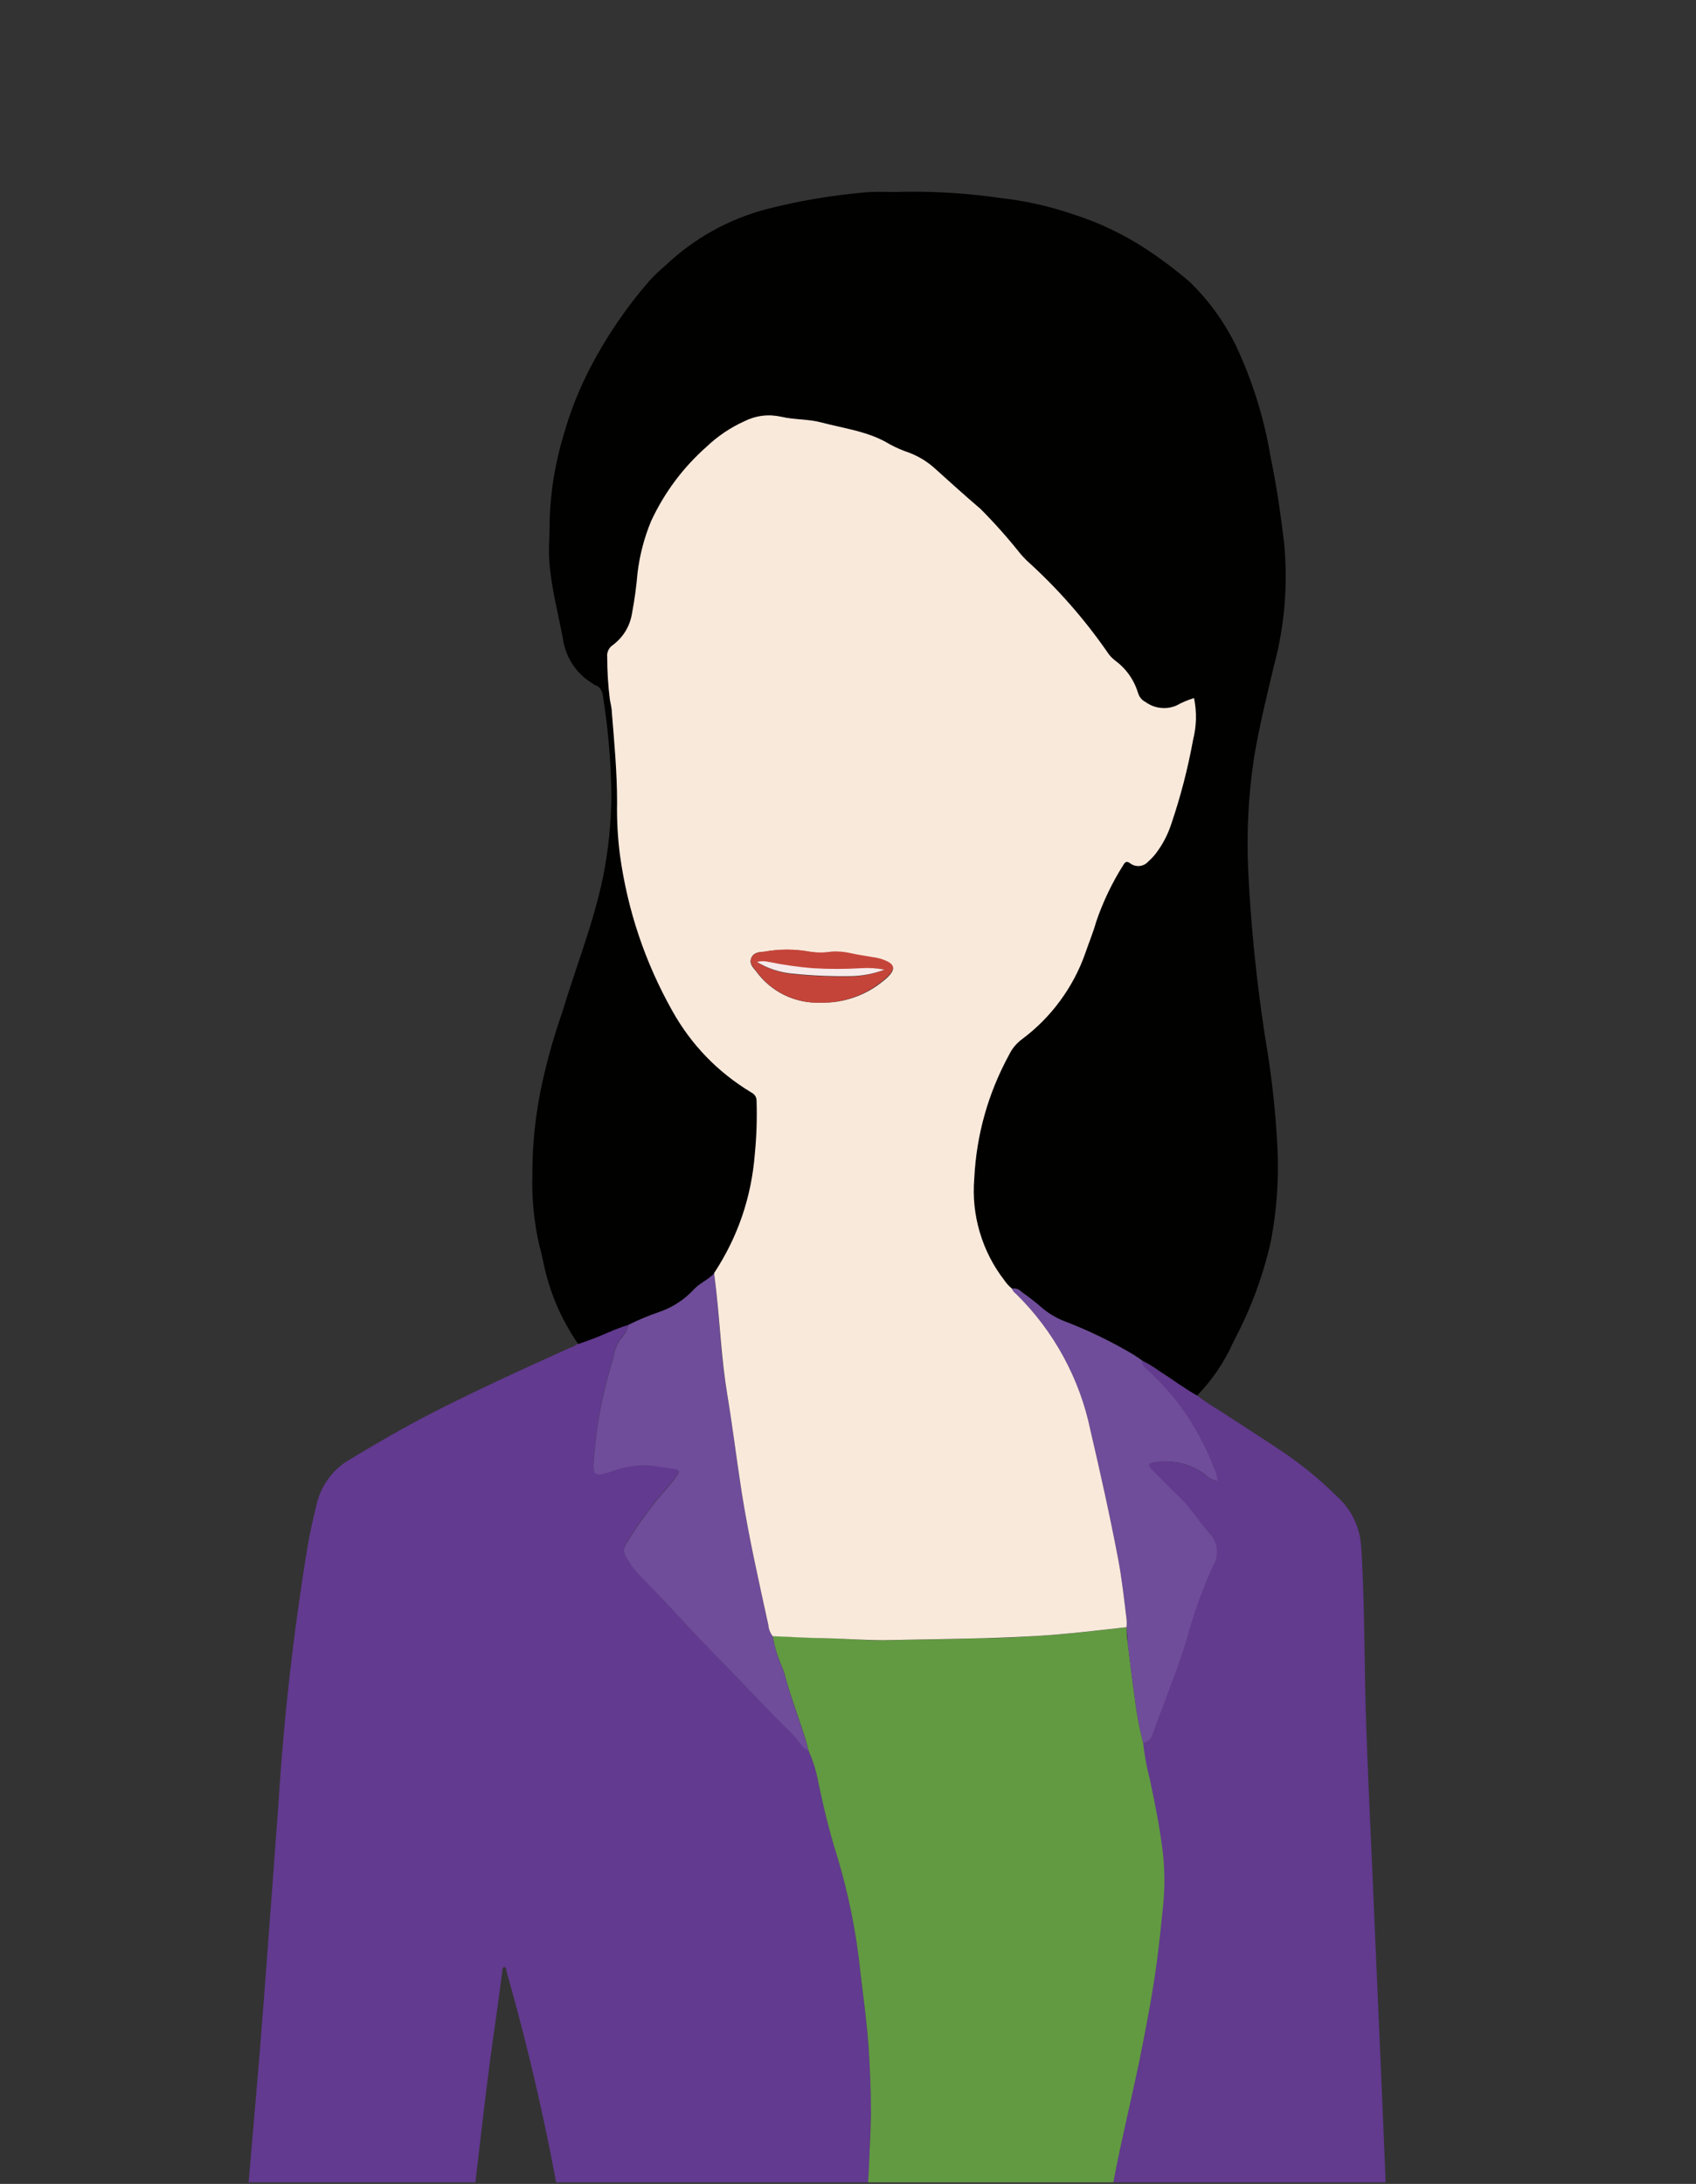
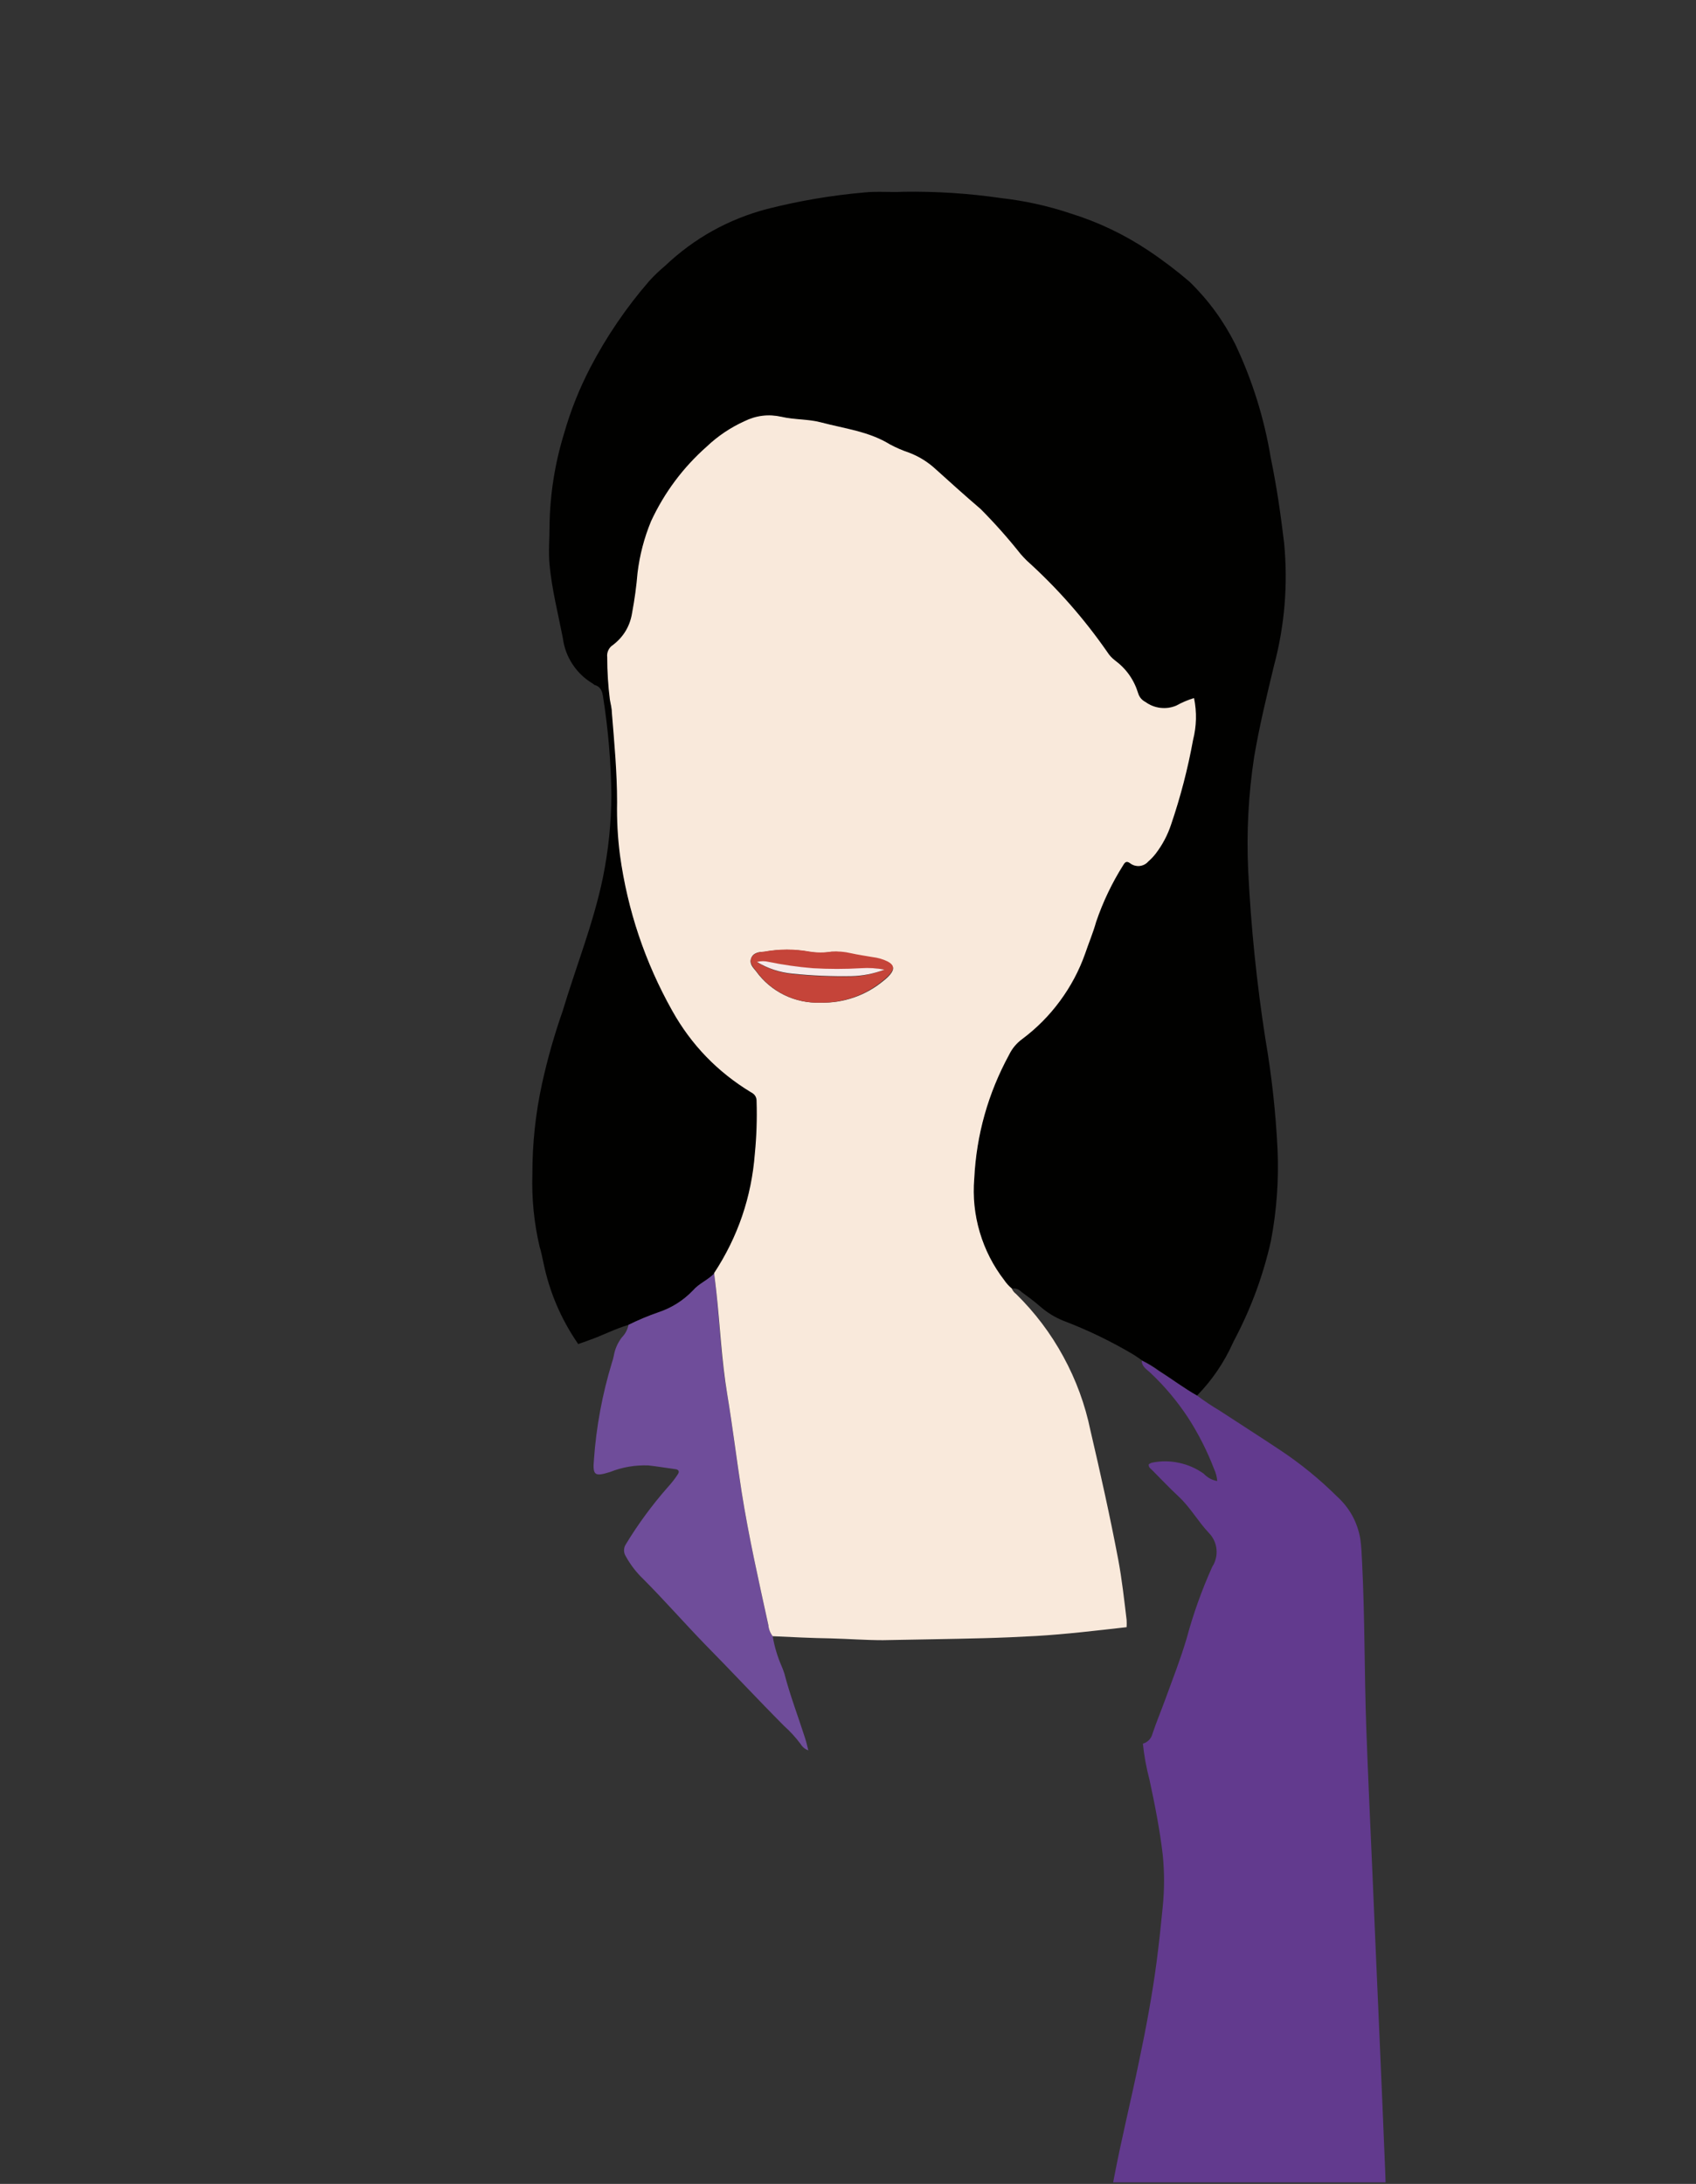
<svg xmlns="http://www.w3.org/2000/svg" width="233" zoomAndPan="magnify" viewBox="0 0 174.75 225" height="300" preserveAspectRatio="xMidYMid meet" version="1.0">
  <rect x="0" y="0" width="174.75" height="225" fill="#333333" stroke="none" />
  <defs>
    <clipPath id="21f10bc391">
      <path d="M 34 140 L 151 140 L 151 224.84 L 34 224.84 Z M 34 140 " clip-rule="nonzero" />
    </clipPath>
    <clipPath id="4162db3ce6">
      <path d="M 20 136 L 90 136 L 90 224.84 L 20 224.84 Z M 20 136 " clip-rule="nonzero" />
    </clipPath>
    <clipPath id="e0b0fcafb5">
      <path d="M 54 167 L 129 167 L 129 224.84 L 54 224.84 Z M 54 167 " clip-rule="nonzero" />
    </clipPath>
  </defs>
  <g clip-path="url(#21f10bc391)">
    <path fill="#623a8e" d="M 123.348 143.785 C 124.102 144.348 124.883 144.867 125.691 145.348 C 127.762 146.707 129.855 148.031 131.906 149.402 C 134.004 150.793 135.945 152.375 137.734 154.148 C 139.039 155.328 139.848 156.781 140.156 158.512 C 140.281 159.352 140.305 160.199 140.348 161.039 C 140.633 166.703 140.574 172.367 140.777 178.031 C 140.961 183.141 141.207 188.227 141.426 193.359 C 141.641 198.492 141.867 203.555 142.09 208.676 C 142.316 213.797 142.531 218.871 142.738 224.004 C 142.84 226.789 142.918 229.574 143.008 232.375 C 143.211 239.012 143.516 245.652 143.914 252.289 C 144.074 255.02 144.188 257.738 144.457 260.457 C 144.75 263.461 145.375 266.406 145.953 269.363 C 147.082 275.027 148.352 280.77 149.348 286.516 C 149.938 289.98 150.379 293.457 150.727 296.957 C 150.777 297.18 150.75 297.391 150.648 297.594 C 150.434 297.242 150.051 297.309 149.719 297.266 C 148.336 297.18 146.969 297.281 145.613 297.57 C 142.918 297.922 140.258 298.441 137.609 298.977 C 137.59 299.238 137.633 299.492 137.746 299.734 C 138.559 302.441 139.387 305.137 140.168 307.844 C 141.773 313.387 143.336 318.938 144.445 324.602 C 145.012 327.316 145.414 330.051 145.656 332.812 L 34.145 332.812 C 34.438 329.723 34.938 326.664 35.535 323.613 C 36.102 320.762 36.816 317.949 37.277 315.062 C 37.809 312.77 38.211 310.453 38.488 308.117 C 38.664 307.789 38.789 307.441 38.863 307.074 C 39.75 303.766 40.941 300.57 42.441 297.492 C 43.121 296.156 43.707 294.773 44.332 293.402 C 44.57 292.891 44.844 292.395 45.145 291.918 C 46.945 289.016 48.938 286.254 50.543 283.219 C 51.734 280.953 53.07 278.82 54.109 276.5 C 54.223 276.555 54.324 276.629 54.414 276.715 C 55.055 277.562 55.875 278.164 56.871 278.527 C 58.988 279.301 61.16 279.883 63.379 280.273 C 67.172 281.109 70.996 281.746 74.836 282.367 C 76.34 282.605 77.855 282.867 79.363 282.98 C 80.867 283.094 82.293 283.219 83.754 283.363 C 86.188 283.602 88.621 283.715 91.055 283.816 C 93.805 283.918 96.566 283.875 99.328 283.816 C 100.328 283.805 101.324 283.73 102.316 283.59 C 106.516 283.043 110.664 282.246 114.77 281.199 C 118.66 280.273 122.359 278.844 125.859 276.906 C 126.699 276.43 127.457 275.84 128.125 275.141 C 128.348 274.938 128.5 274.691 128.574 274.398 C 128.648 274.105 128.633 273.816 128.531 273.531 C 128.156 272.398 127.84 271.188 127.512 270.008 C 127.266 268.059 126.777 266.145 126.449 264.219 C 126.438 263.965 126.309 263.801 126.062 263.73 C 125.855 263.309 125.52 263.059 125.059 262.984 C 123.254 262.367 121.664 261.398 120.293 260.074 C 118.664 258.594 117.438 256.836 116.613 254.793 C 115.871 253.129 115.285 251.41 114.859 249.641 C 114.07 246.594 113.672 243.496 113.66 240.352 C 113.66 237.527 113.59 234.684 113.781 231.898 C 113.969 229.418 114.293 226.957 114.758 224.512 C 115.527 220.457 116.523 216.445 117.359 212.391 C 118.074 208.992 118.73 205.516 119.184 202.035 C 119.422 200.18 119.625 198.309 119.805 196.441 C 119.984 194.656 119.984 192.875 119.805 191.094 C 119.5 188.488 118.988 185.906 118.434 183.332 C 118.113 182.121 117.887 180.887 117.758 179.641 C 118 179.574 118.211 179.449 118.387 179.27 C 118.562 179.09 118.68 178.875 118.742 178.633 C 119.148 177.418 119.645 176.242 120.086 175.027 C 120.836 172.969 121.637 170.93 122.262 168.82 C 122.945 166.281 123.828 163.812 124.91 161.41 C 125.082 161.148 125.203 160.863 125.277 160.555 C 125.352 160.25 125.375 159.941 125.344 159.629 C 125.316 159.312 125.234 159.012 125.105 158.727 C 124.973 158.441 124.801 158.184 124.582 157.957 C 123.449 156.766 122.668 155.328 121.469 154.207 C 120.527 153.336 119.645 152.395 118.742 151.488 C 118.582 151.316 118.32 151.195 118.367 150.855 C 118.465 150.785 118.57 150.734 118.684 150.695 C 119.613 150.504 120.543 150.508 121.473 150.707 C 122.402 150.902 123.254 151.277 124.027 151.828 C 124.406 152.234 124.871 152.484 125.418 152.586 C 125.387 152.16 125.281 151.75 125.102 151.363 C 124.383 149.484 123.48 147.703 122.387 146.016 C 121.277 144.336 119.992 142.809 118.527 141.43 C 118.164 141.078 117.633 140.805 117.645 140.172 C 118.258 140.473 118.844 140.828 119.398 141.234 C 120.754 142.074 121.988 143.016 123.348 143.785 Z M 123.348 143.785 " fill-opacity="1" fill-rule="nonzero" />
  </g>
  <g clip-path="url(#4162db3ce6)">
-     <path fill="#623a8f" d="M 38.602 303.812 C 37.844 304.016 37.07 304.102 36.281 304.074 C 33.16 304.074 30.023 304.074 26.898 303.891 C 25.871 303.836 24.84 303.836 23.809 303.891 C 22.805 303.941 21.805 303.902 20.809 303.777 C 20.566 301.406 20.484 299.027 20.562 296.641 C 20.562 292.383 20.73 288.109 20.809 283.852 C 20.809 281.973 20.879 280.078 20.809 278.188 C 20.695 273.492 20.961 268.816 21.602 264.164 C 22.008 260.969 22.293 257.738 22.656 254.531 C 22.973 251.77 23.344 248.992 23.684 246.23 C 24.125 242.523 24.422 238.809 24.738 235.082 L 25.789 222.812 C 26.129 218.871 26.48 214.883 26.797 210.996 C 27.102 207.246 27.375 203.496 27.656 199.738 C 27.996 195.113 28.359 190.48 28.688 185.859 C 29.246 176.898 30.258 167.992 31.723 159.133 C 31.969 157.754 32.277 156.383 32.617 155.012 C 32.84 154.039 33.246 153.148 33.836 152.344 C 34.426 151.539 35.152 150.883 36.012 150.379 C 38.727 148.746 41.457 147.148 44.273 145.699 C 48.973 143.273 53.793 141.09 58.625 138.902 C 58.961 138.801 59.266 138.641 59.543 138.426 C 59.895 138.301 60.246 138.188 60.594 138.051 C 61.988 137.531 63.324 136.852 64.762 136.445 C 64.656 136.949 64.422 137.387 64.059 137.758 C 63.641 138.312 63.367 138.93 63.246 139.617 C 63.199 139.863 63.133 140.102 63.051 140.34 C 62.055 143.613 61.434 146.953 61.195 150.367 C 61.059 151.977 61.285 152.102 62.871 151.602 C 64.141 151.102 65.457 150.879 66.82 150.934 C 67.75 151.035 68.664 151.195 69.594 151.316 C 69.969 151.316 70.012 151.59 69.844 151.84 C 69.535 152.312 69.188 152.758 68.801 153.176 C 67.188 155.012 65.746 156.977 64.477 159.066 C 64.359 159.254 64.297 159.457 64.297 159.68 C 64.297 159.898 64.359 160.105 64.477 160.289 C 64.965 161.172 65.57 161.961 66.301 162.656 C 68.441 164.855 70.488 167.188 72.617 169.344 C 75.344 172.152 78.027 175.008 80.789 177.77 C 81.422 178.336 81.988 178.961 82.496 179.641 C 82.684 179.949 82.949 180.164 83.289 180.285 C 83.777 181.375 84.125 182.508 84.332 183.684 C 84.863 186.164 85.465 188.633 86.211 191.059 C 87.426 195.059 88.246 199.137 88.668 203.293 C 88.973 205.844 89.324 208.391 89.504 210.953 C 89.652 213.219 89.785 215.484 89.742 217.805 C 89.742 218.938 89.676 220.07 89.617 221.285 C 89.617 222.656 89.516 224.035 89.391 225.406 C 89.074 228.715 88.699 232.012 88.133 235.285 C 87.367 240.16 86.109 244.902 84.355 249.516 C 83.133 252.766 81.453 255.762 79.316 258.5 C 77.887 260.031 76.332 261.43 74.652 262.691 C 71.98 264.906 68.93 266.273 65.496 266.789 L 58.57 268.035 C 58.188 268.059 57.836 268.172 57.508 268.371 C 57.184 268.57 56.926 268.84 56.734 269.168 C 56.363 268.887 56.645 268.582 56.734 268.309 C 57.188 266.711 57.676 265.125 58.117 263.527 C 59.266 259.438 59.969 255.273 60.227 251.035 C 60.48 246.793 60.285 242.574 59.633 238.379 C 59.09 234.91 58.5 231.445 57.867 227.988 C 56.422 219.621 54.535 211.348 52.207 203.18 C 52.152 203 52.207 202.738 51.949 202.637 C 51.734 202.762 51.777 202.965 51.746 203.148 C 51.539 204.699 51.348 206.25 51.121 207.801 C 50.172 214.262 49.469 220.738 48.711 227.219 C 48.18 231.75 47.578 236.281 46.754 240.812 C 45.383 248.473 43.629 256.051 42.227 263.699 C 41.398 267.66 40.789 271.656 40.391 275.684 C 40.008 280.746 39.895 285.879 39.805 290.91 C 39.738 295.242 39.336 299.543 38.602 303.812 Z M 38.602 303.812 " fill-opacity="1" fill-rule="nonzero" />
-   </g>
+     </g>
  <path fill="#010100" d="M 64.793 136.488 C 63.355 136.898 62.023 137.621 60.629 138.098 C 60.277 138.234 59.93 138.348 59.578 138.473 C 57.809 135.914 56.613 133.113 55.988 130.066 C 55.863 129.523 55.762 128.934 55.594 128.422 C 55.023 125.969 54.777 123.484 54.855 120.969 C 54.848 117.82 55.18 114.711 55.852 111.633 C 56.41 109.094 57.121 106.598 57.98 104.145 C 59.34 99.613 61.16 95.082 62.125 90.395 C 62.691 87.59 62.984 84.758 62.996 81.895 C 62.953 78.504 62.664 75.133 62.137 71.781 C 62.055 71.223 61.898 70.77 61.309 70.578 C 61.219 70.578 61.148 70.465 61.07 70.422 C 60.223 69.918 59.531 69.254 58.988 68.43 C 58.449 67.609 58.117 66.707 57.992 65.73 C 57.504 63.215 56.859 60.723 56.621 58.152 C 56.5 56.836 56.621 55.523 56.621 54.211 C 56.664 50.957 57.164 47.777 58.117 44.672 C 58.789 42.312 59.691 40.047 60.82 37.875 C 62.496 34.664 64.52 31.691 66.891 28.957 C 67.395 28.398 67.938 27.879 68.52 27.395 C 71.527 24.543 75.039 22.586 79.047 21.527 C 82.34 20.691 85.68 20.125 89.062 19.828 C 90.398 19.691 91.758 19.828 93.102 19.758 C 96.465 19.707 99.805 19.922 103.133 20.406 C 105.566 20.68 107.949 21.203 110.273 21.98 C 113.133 22.863 115.809 24.137 118.301 25.797 C 119.789 26.785 121.211 27.863 122.566 29.027 C 124.492 30.898 126.055 33.035 127.266 35.438 C 129.043 39.188 130.266 43.113 130.941 47.207 C 131.543 50.098 131.961 53.02 132.312 55.941 C 132.719 60.23 132.371 64.457 131.258 68.617 C 130.512 71.723 129.754 74.84 129.223 77.988 C 128.629 81.871 128.426 85.777 128.609 89.703 C 128.895 95.5 129.484 101.266 130.375 107 C 131.027 110.773 131.445 114.574 131.633 118.398 C 131.773 121.574 131.547 124.723 130.953 127.844 C 130.168 131.344 128.945 134.68 127.285 137.859 C 127.195 138.031 127.105 138.199 127.027 138.371 C 126.113 140.387 124.891 142.188 123.348 143.773 C 121.988 143.004 120.746 142.062 119.43 141.223 C 118.879 140.816 118.293 140.461 117.676 140.16 C 117.395 139.965 117.109 139.762 116.828 139.582 C 114.508 138.199 112.086 137.031 109.562 136.07 C 108.68 135.715 107.887 135.223 107.172 134.598 C 106.562 134.066 105.906 133.578 105.25 133.102 C 104.965 132.805 104.621 132.695 104.219 132.773 C 103.926 132.527 103.676 132.25 103.461 131.934 C 102.309 130.438 101.465 128.781 100.934 126.969 C 100.402 125.152 100.219 123.305 100.383 121.422 C 100.594 116.902 101.777 112.648 103.926 108.664 C 104.242 108.008 104.695 107.465 105.281 107.035 C 106.773 105.918 108.07 104.613 109.176 103.113 C 110.281 101.613 111.145 99.988 111.77 98.23 C 112.164 97.098 112.617 96.066 112.898 94.957 C 113.598 92.902 114.527 90.961 115.684 89.125 C 115.887 88.773 116.059 88.672 116.41 88.93 C 116.547 89.039 116.699 89.113 116.867 89.16 C 117.035 89.207 117.207 89.223 117.383 89.207 C 117.555 89.188 117.719 89.137 117.875 89.059 C 118.027 88.977 118.164 88.871 118.277 88.738 C 118.559 88.492 118.816 88.219 119.047 87.922 C 119.734 87.016 120.258 86.023 120.621 84.945 C 121.59 82.094 122.344 79.184 122.883 76.219 C 123.246 74.793 123.277 73.359 122.984 71.914 C 122.348 72.105 121.742 72.363 121.164 72.688 C 120.637 72.906 120.09 72.984 119.523 72.918 C 118.957 72.852 118.441 72.648 117.984 72.312 C 117.602 72.117 117.352 71.812 117.223 71.406 C 116.797 70.008 115.992 68.875 114.812 68.008 C 114.512 67.777 114.262 67.5 114.055 67.18 C 111.652 63.711 108.883 60.566 105.746 57.742 C 105.52 57.527 105.316 57.289 105.113 57.062 C 103.828 55.441 102.453 53.898 100.992 52.43 C 99.418 51.082 97.879 49.699 96.352 48.316 C 95.574 47.598 94.691 47.039 93.703 46.652 C 93.02 46.426 92.359 46.141 91.723 45.805 C 89.551 44.422 87.023 44.137 84.625 43.539 C 83.312 43.188 81.875 43.277 80.539 42.961 C 79.215 42.668 77.941 42.824 76.727 43.426 C 75.289 44.078 74 44.945 72.855 46.031 C 70.406 48.195 68.496 50.758 67.117 53.723 C 66.41 55.438 65.945 57.215 65.723 59.059 C 65.605 60.43 65.422 61.793 65.168 63.148 C 64.949 64.516 64.293 65.621 63.199 66.465 C 62.984 66.602 62.824 66.785 62.715 67.016 C 62.605 67.242 62.57 67.484 62.598 67.734 C 62.598 69.188 62.691 70.633 62.871 72.074 C 62.938 72.516 63.039 72.945 63.074 73.379 C 63.324 76.469 63.664 79.551 63.617 82.668 C 63.578 84.488 63.68 86.305 63.91 88.117 C 64.695 93.793 66.488 99.133 69.289 104.133 C 71.258 107.664 73.969 110.473 77.426 112.562 C 77.816 112.758 78.008 113.078 77.992 113.516 C 78.047 115.305 77.984 117.09 77.812 118.871 C 77.469 123.34 76.07 127.445 73.613 131.188 C 72.957 131.867 72.039 132.219 71.43 132.93 C 70.414 133.984 69.215 134.742 67.828 135.199 C 66.789 135.566 65.777 135.996 64.793 136.488 Z M 64.793 136.488 " fill-opacity="1" fill-rule="nonzero" />
  <g clip-path="url(#e0b0fcafb5)">
-     <path fill="#629a42" d="M 56.734 269.09 C 56.926 268.758 57.184 268.492 57.508 268.293 C 57.836 268.09 58.188 267.98 58.57 267.957 L 65.496 266.711 C 68.93 266.195 71.98 264.828 74.652 262.609 C 76.332 261.352 77.887 259.953 79.316 258.418 C 81.445 255.715 83.125 252.754 84.355 249.539 C 86.109 244.926 87.367 240.184 88.133 235.309 C 88.699 232.035 89.074 228.738 89.391 225.43 C 89.516 224.059 89.562 222.676 89.617 221.305 C 89.676 220.172 89.719 218.984 89.742 217.828 C 89.742 215.562 89.652 213.297 89.504 210.973 C 89.324 208.414 88.973 205.867 88.668 203.316 C 88.246 199.16 87.426 195.078 86.211 191.082 C 85.441 188.656 84.863 186.188 84.332 183.707 C 84.125 182.531 83.777 181.398 83.289 180.309 C 83.176 179.879 83.086 179.457 82.949 179.039 C 82.238 176.773 81.398 174.633 80.812 172.367 C 80.734 172.133 80.648 171.902 80.551 171.676 C 80.113 170.672 79.797 169.629 79.613 168.551 C 81.613 168.641 83.617 168.742 85.621 168.809 C 87.398 168.809 89.176 169.035 90.965 168.992 C 94.359 168.922 97.855 168.879 101.297 168.785 C 103.109 168.785 104.922 168.664 106.73 168.559 C 109.867 168.379 112.969 168.004 116.082 167.652 C 116.082 168.188 116.082 168.719 116.195 169.238 C 116.422 171.098 116.637 172.957 116.906 174.812 C 117.094 176.422 117.387 178.012 117.789 179.582 C 117.922 180.832 118.148 182.062 118.469 183.277 C 119.023 185.848 119.531 188.43 119.84 191.035 C 120.02 192.82 120.02 194.602 119.84 196.383 C 119.656 198.254 119.453 200.121 119.215 201.98 C 118.762 205.457 118.086 208.902 117.395 212.336 C 116.555 216.391 115.559 220.398 114.789 224.457 C 114.34 226.922 114.031 229.406 113.863 231.91 C 113.668 234.73 113.703 237.574 113.738 240.359 C 113.75 243.508 114.152 246.605 114.938 249.652 C 115.367 251.422 115.949 253.141 116.691 254.805 C 117.516 256.848 118.742 258.605 120.371 260.086 C 121.742 261.41 123.332 262.379 125.137 262.996 C 125.602 263.07 125.938 263.32 126.145 263.742 C 126.113 264.023 126.113 264.301 126.145 264.582 C 126.512 266.422 126.984 268.234 127.559 270.02 C 127.887 271.152 128.203 272.375 128.578 273.543 C 128.68 273.828 128.691 274.117 128.617 274.41 C 128.543 274.703 128.395 274.949 128.168 275.152 C 127.5 275.852 126.746 276.441 125.906 276.918 C 122.402 278.855 118.707 280.285 114.812 281.211 C 110.711 282.258 106.559 283.055 102.363 283.602 C 101.371 283.742 100.375 283.816 99.375 283.828 C 96.613 283.828 93.852 283.898 91.102 283.828 C 88.668 283.727 86.234 283.613 83.801 283.375 C 82.34 283.23 80.867 283.117 79.406 282.992 C 77.949 282.867 76.363 282.617 74.879 282.379 C 71.043 281.758 67.219 281.121 63.426 280.281 C 61.203 279.895 59.035 279.312 56.918 278.539 C 55.922 278.176 55.102 277.57 54.461 276.727 C 54.371 276.637 54.27 276.566 54.156 276.512 C 55.051 274.391 55.91 272.25 56.645 270.066 C 56.703 269.746 56.93 269.441 56.734 269.09 Z M 56.734 269.09 " fill-opacity="1" fill-rule="nonzero" />
-   </g>
-   <path fill="#6f4d9a" d="M 117.789 179.605 C 117.387 178.035 117.094 176.445 116.906 174.836 C 116.637 172.977 116.422 171.121 116.195 169.262 C 116.195 168.742 116.113 168.207 116.082 167.676 C 116.098 167.426 116.098 167.18 116.082 166.93 C 115.832 164.855 115.605 162.77 115.219 160.711 C 114.371 156.246 113.387 151.828 112.355 147.41 C 111.805 144.738 110.875 142.203 109.57 139.809 C 108.266 137.414 106.641 135.262 104.695 133.352 C 104.492 133.199 104.34 133.008 104.242 132.773 C 104.645 132.695 104.988 132.805 105.27 133.102 C 105.93 133.578 106.586 134.066 107.195 134.598 C 107.898 135.227 108.688 135.719 109.562 136.082 C 112.086 137.043 114.508 138.211 116.828 139.594 C 117.109 139.773 117.395 139.977 117.676 140.172 C 117.676 140.805 118.199 141.078 118.559 141.43 C 120.023 142.809 121.312 144.336 122.418 146.016 C 123.512 147.703 124.418 149.484 125.137 151.363 C 125.316 151.75 125.422 152.16 125.453 152.586 C 124.906 152.484 124.441 152.234 124.062 151.828 C 123.285 151.277 122.438 150.902 121.508 150.707 C 120.578 150.508 119.648 150.504 118.719 150.695 C 118.605 150.734 118.5 150.785 118.402 150.852 C 118.402 151.195 118.617 151.316 118.773 151.488 C 119.68 152.395 120.562 153.336 121.504 154.207 C 122.703 155.34 123.516 156.766 124.617 157.957 C 124.832 158.184 125.008 158.441 125.137 158.727 C 125.27 159.012 125.352 159.312 125.379 159.629 C 125.41 159.941 125.387 160.25 125.312 160.555 C 125.238 160.863 125.113 161.148 124.945 161.41 C 123.863 163.812 122.98 166.281 122.297 168.82 C 121.672 170.93 120.867 172.969 120.121 175.027 C 119.68 176.242 119.184 177.418 118.773 178.633 C 118.633 179.145 118.305 179.469 117.789 179.605 Z M 117.789 179.605 " fill-opacity="1" fill-rule="nonzero" />
+     </g>
  <path fill="#6f4d9a" d="M 79.613 168.57 C 79.797 169.652 80.113 170.695 80.551 171.699 C 80.648 171.926 80.734 172.156 80.812 172.391 C 81.398 174.656 82.238 176.84 82.949 179.062 C 83.086 179.48 83.176 179.898 83.289 180.332 C 82.949 180.211 82.684 179.996 82.496 179.684 C 81.988 179.004 81.422 178.383 80.789 177.816 C 78.027 175.039 75.344 172.152 72.617 169.387 C 70.488 167.188 68.441 164.855 66.301 162.703 C 65.57 162.008 64.965 161.219 64.477 160.336 C 64.359 160.148 64.297 159.945 64.297 159.723 C 64.297 159.504 64.359 159.297 64.477 159.113 C 65.746 157.02 67.188 155.059 68.801 153.223 C 69.188 152.805 69.535 152.359 69.844 151.883 C 70.012 151.637 69.969 151.41 69.594 151.363 C 68.664 151.238 67.75 151.082 66.82 150.977 C 65.457 150.926 64.141 151.148 62.871 151.648 C 61.285 152.145 61.059 152.02 61.195 150.41 C 61.434 147 62.055 143.656 63.051 140.387 C 63.133 140.148 63.199 139.906 63.246 139.66 C 63.367 138.977 63.641 138.355 64.059 137.805 C 64.422 137.434 64.656 136.996 64.762 136.488 C 65.746 136.004 66.758 135.578 67.793 135.219 C 69.184 134.762 70.383 134.008 71.395 132.953 C 72.004 132.242 72.922 131.891 73.578 131.211 C 73.656 131.832 73.738 132.457 73.805 133.078 C 74.156 136.625 74.312 140.191 74.938 143.727 C 75.492 147.059 75.887 150.422 76.418 153.766 C 77.156 158.375 78.184 162.93 79.172 167.484 C 79.219 167.887 79.367 168.25 79.613 168.57 Z M 79.613 168.57 " fill-opacity="1" fill-rule="nonzero" />
  <path fill="#f9e9db" d="M 79.613 168.57 C 79.359 168.234 79.211 167.855 79.172 167.438 C 78.184 162.906 77.156 158.375 76.418 153.719 C 75.887 150.32 75.492 147.012 74.938 143.684 C 74.348 140.148 74.191 136.578 73.805 133.035 C 73.738 132.41 73.656 131.789 73.578 131.164 C 76.035 127.422 77.434 123.316 77.777 118.852 C 77.953 117.066 78.012 115.281 77.957 113.492 C 77.973 113.055 77.785 112.738 77.395 112.539 C 73.938 110.449 71.223 107.641 69.254 104.113 C 66.453 99.113 64.66 93.773 63.879 88.094 C 63.645 86.285 63.547 84.469 63.582 82.645 C 63.582 79.527 63.289 76.445 63.039 73.355 C 63.039 72.926 62.906 72.492 62.836 72.051 C 62.656 70.609 62.566 69.164 62.566 67.711 C 62.535 67.461 62.574 67.219 62.68 66.992 C 62.789 66.762 62.949 66.578 63.164 66.445 C 64.262 65.598 64.918 64.492 65.133 63.125 C 65.387 61.77 65.574 60.406 65.688 59.035 C 65.91 57.191 66.375 55.414 67.082 53.699 C 68.461 50.738 70.375 48.172 72.82 46.008 C 73.965 44.922 75.258 44.055 76.691 43.402 C 77.91 42.801 79.18 42.645 80.504 42.938 C 81.84 43.254 83.277 43.164 84.59 43.516 C 86.992 44.16 89.516 44.445 91.688 45.781 C 92.336 46.129 93.008 46.418 93.703 46.652 C 94.707 47.039 95.605 47.598 96.398 48.328 C 97.926 49.711 99.465 51.094 101.039 52.441 C 102.5 53.91 103.871 55.453 105.156 57.074 C 105.363 57.301 105.566 57.539 105.793 57.754 C 108.926 60.578 111.695 63.723 114.102 67.191 C 114.305 67.512 114.559 67.785 114.859 68.02 C 116.035 68.887 116.84 70.02 117.27 71.418 C 117.395 71.824 117.648 72.129 118.027 72.324 C 118.488 72.66 119.004 72.863 119.57 72.93 C 120.137 72.996 120.684 72.918 121.207 72.699 C 121.789 72.375 122.395 72.117 123.031 71.926 C 123.324 73.371 123.289 74.805 122.93 76.23 C 122.391 79.195 121.637 82.102 120.664 84.953 C 120.305 86.035 119.781 87.027 119.09 87.934 C 118.863 88.23 118.605 88.504 118.32 88.75 C 118.207 88.883 118.074 88.988 117.918 89.07 C 117.766 89.148 117.602 89.199 117.426 89.219 C 117.254 89.234 117.082 89.219 116.914 89.172 C 116.746 89.125 116.594 89.047 116.453 88.941 C 116.102 88.684 115.934 88.785 115.73 89.137 C 114.574 90.969 113.645 92.914 112.945 94.969 C 112.629 96.102 112.176 97.156 111.812 98.242 C 111.191 100 110.324 101.625 109.219 103.125 C 108.117 104.625 106.82 105.93 105.328 107.047 C 104.738 107.477 104.289 108.02 103.969 108.676 C 101.809 112.652 100.609 116.902 100.383 121.422 C 100.227 123.301 100.418 125.145 100.953 126.953 C 101.488 128.758 102.332 130.41 103.484 131.902 C 103.695 132.215 103.949 132.496 104.242 132.738 C 104.34 132.973 104.492 133.164 104.695 133.316 C 106.641 135.227 108.266 137.379 109.57 139.777 C 110.875 142.172 111.805 144.703 112.355 147.375 C 113.387 151.793 114.371 156.211 115.219 160.676 C 115.605 162.738 115.832 164.82 116.082 166.895 C 116.098 167.145 116.098 167.395 116.082 167.641 C 112.969 167.992 109.867 168.367 106.73 168.551 C 104.922 168.652 103.109 168.73 101.297 168.777 C 97.902 168.867 94.406 168.91 90.965 168.98 C 89.176 168.98 87.398 168.844 85.621 168.797 C 83.617 168.766 81.613 168.664 79.613 168.57 Z M 84.535 103.297 C 85.723 103.328 86.879 103.152 88.004 102.762 C 89.125 102.371 90.145 101.793 91.055 101.031 C 91.305 100.84 91.531 100.625 91.734 100.383 C 92.188 99.828 92.109 99.457 91.449 99.117 C 90.965 98.883 90.457 98.734 89.922 98.676 C 89.152 98.551 88.383 98.438 87.66 98.266 C 87.004 98.098 86.34 98.031 85.668 98.062 C 84.914 98.184 84.156 98.184 83.402 98.062 C 81.848 97.781 80.293 97.781 78.738 98.062 C 78.219 98.062 77.609 98.141 77.395 98.73 C 77.18 99.32 77.598 99.684 77.902 100.066 C 78.277 100.59 78.715 101.059 79.207 101.473 C 79.699 101.887 80.234 102.234 80.812 102.516 C 81.391 102.801 81.996 103.004 82.625 103.137 C 83.254 103.27 83.891 103.32 84.535 103.297 Z M 84.535 103.297 " fill-opacity="1" fill-rule="nonzero" />
  <path fill="#c54439" d="M 84.535 103.297 C 83.895 103.32 83.258 103.262 82.629 103.129 C 82 102.996 81.398 102.785 80.82 102.5 C 80.246 102.219 79.711 101.867 79.223 101.453 C 78.73 101.035 78.301 100.566 77.926 100.043 C 77.621 99.66 77.199 99.242 77.414 98.707 C 77.629 98.176 78.242 98.086 78.762 98.039 C 80.316 97.758 81.871 97.758 83.426 98.039 C 84.18 98.16 84.934 98.16 85.691 98.039 C 86.352 97.996 87.004 98.051 87.648 98.199 C 88.406 98.367 89.176 98.48 89.91 98.605 C 90.445 98.668 90.957 98.812 91.441 99.047 C 92.098 99.387 92.176 99.762 91.723 100.316 C 91.52 100.559 91.293 100.773 91.043 100.961 C 90.137 101.738 89.125 102.324 88.004 102.727 C 86.883 103.129 85.727 103.32 84.535 103.297 Z M 91.102 99.898 C 90.324 99.766 89.543 99.734 88.758 99.797 C 87.102 99.891 85.445 99.891 83.789 99.797 C 82.266 99.668 80.758 99.453 79.262 99.148 C 78.848 99.043 78.438 99.043 78.027 99.148 C 79.152 99.824 80.367 100.227 81.672 100.352 C 83.699 100.562 85.734 100.648 87.773 100.609 C 88.934 100.562 90.055 100.324 91.133 99.898 Z M 91.102 99.898 " fill-opacity="1" fill-rule="nonzero" />
  <path fill="#f6eaea" d="M 91.133 99.898 C 90.039 100.312 88.906 100.535 87.738 100.566 C 85.699 100.602 83.664 100.516 81.637 100.305 C 80.332 100.18 79.117 99.781 77.992 99.105 C 78.402 99 78.816 99 79.227 99.105 C 80.723 99.41 82.23 99.625 83.754 99.75 C 85.41 99.848 87.066 99.848 88.723 99.75 C 89.531 99.695 90.336 99.746 91.133 99.898 Z M 91.133 99.898 " fill-opacity="1" fill-rule="nonzero" />
</svg>